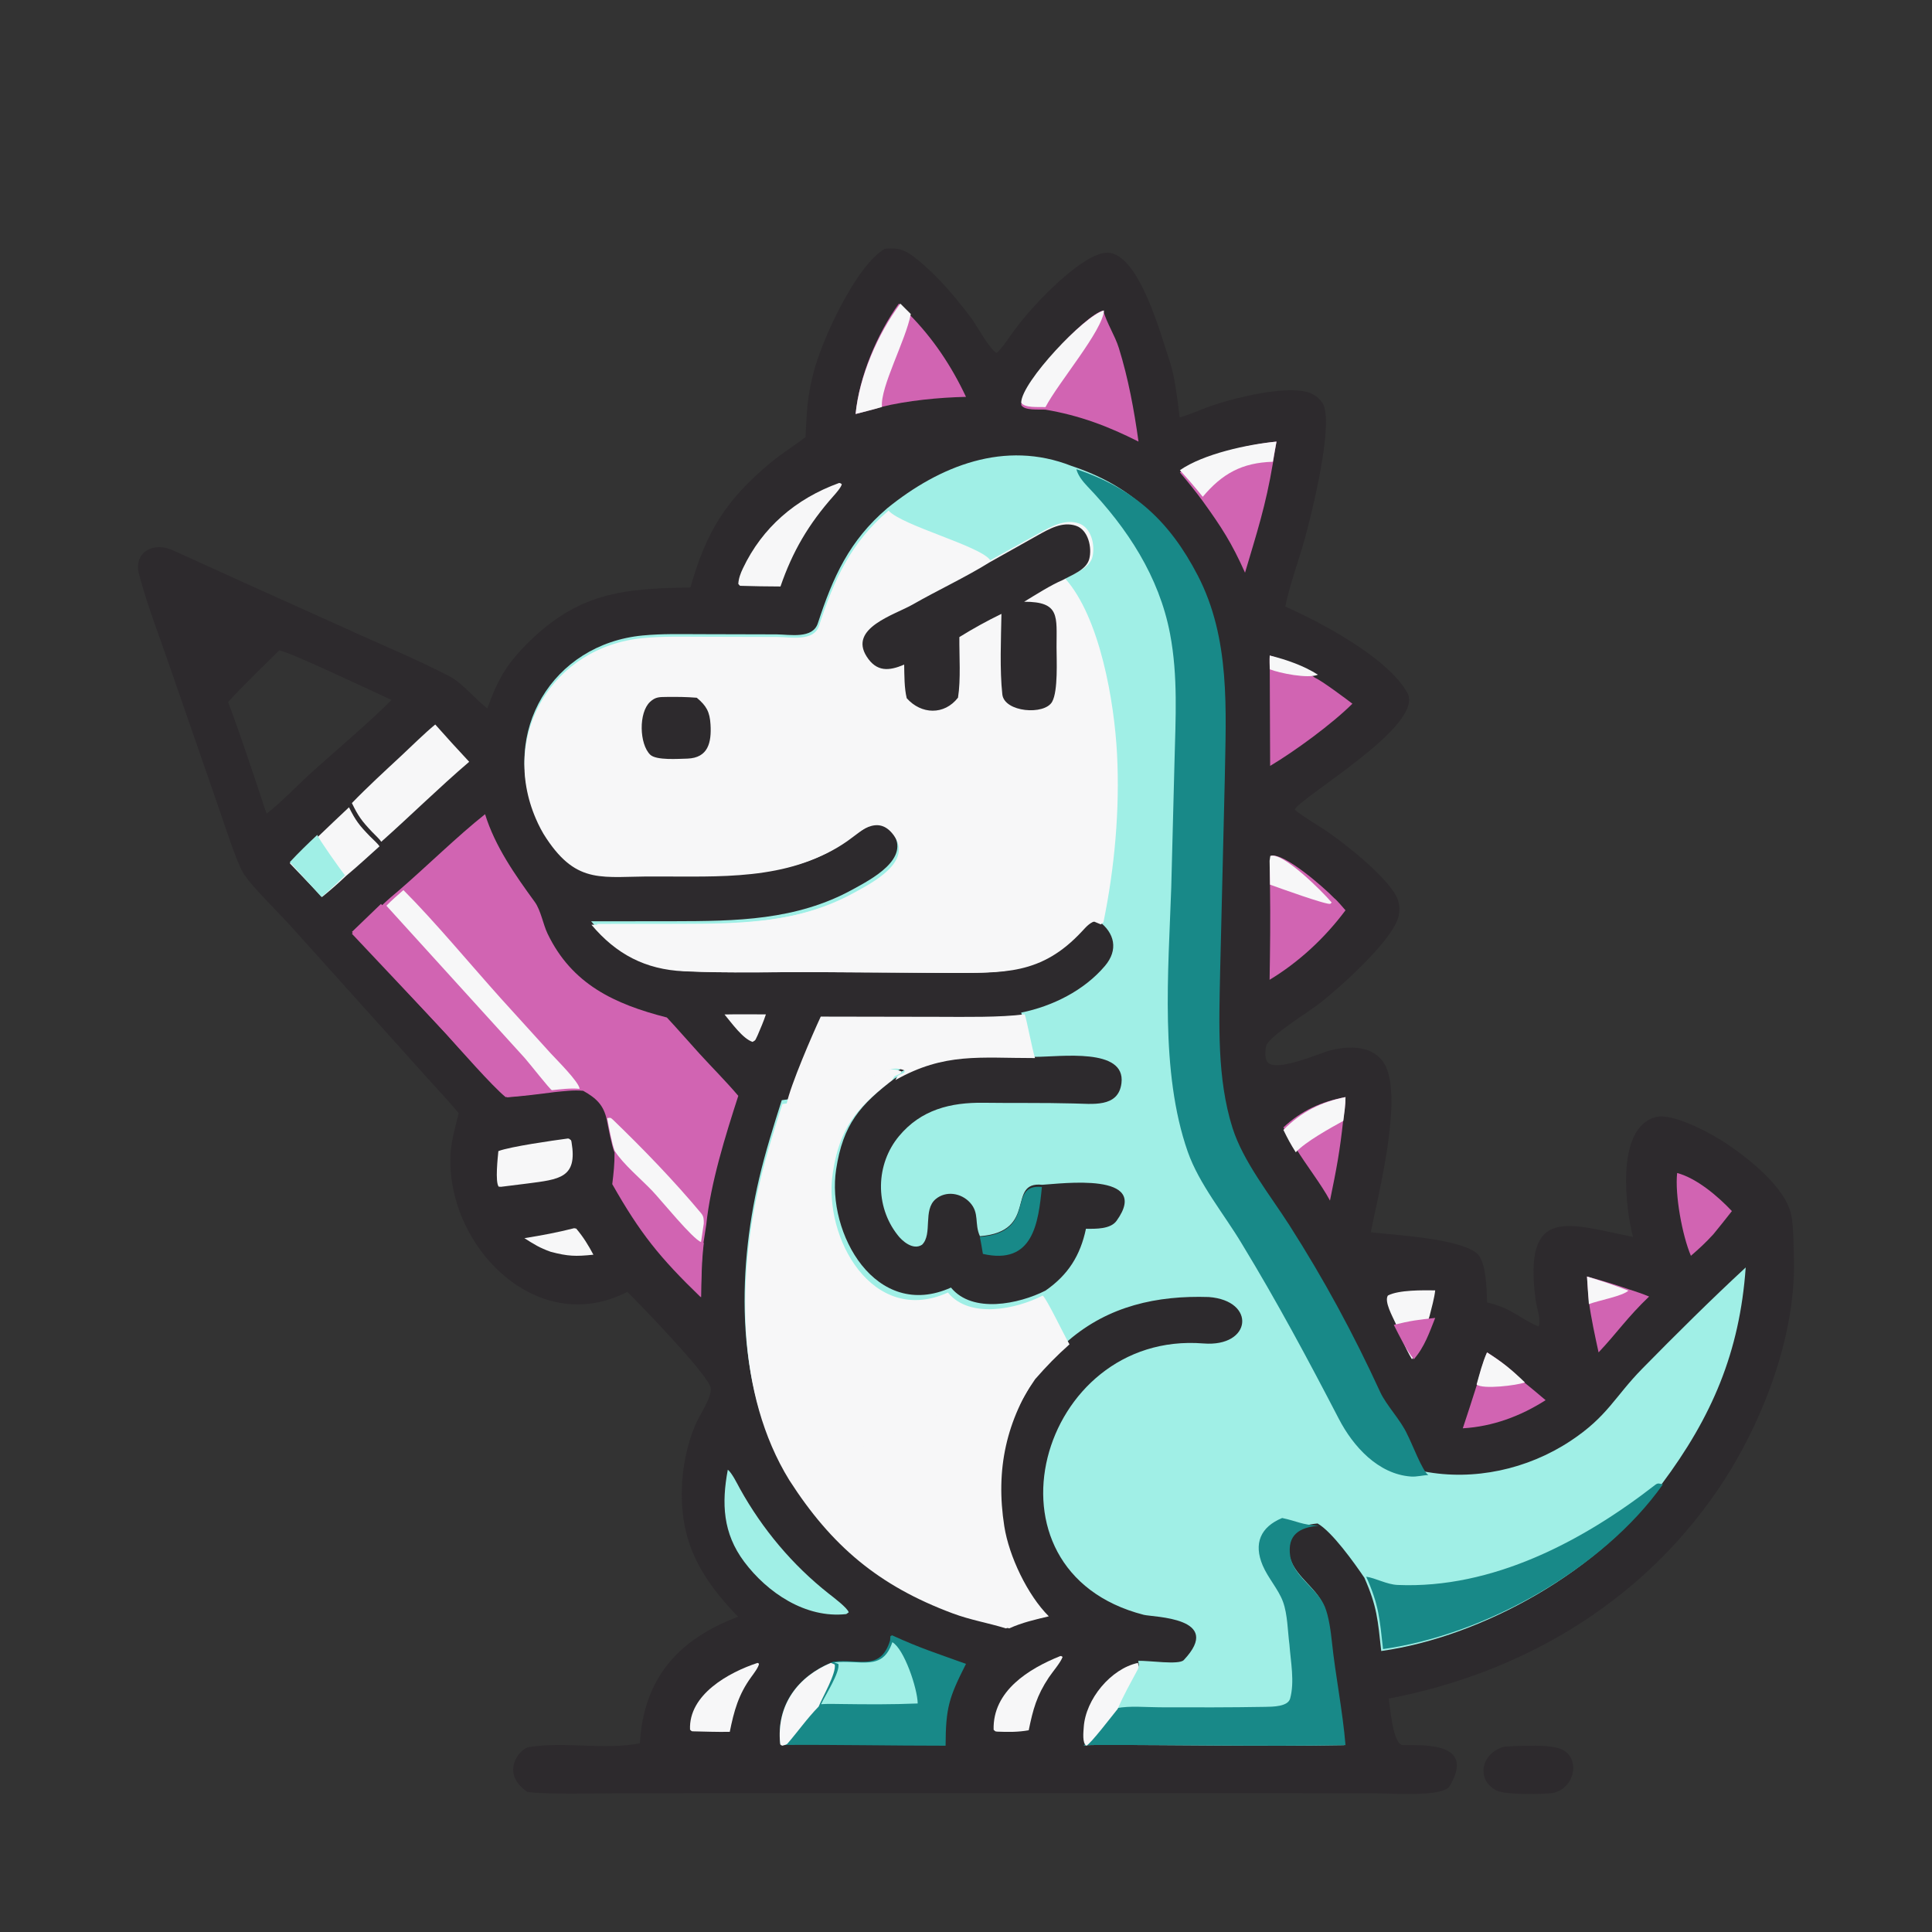
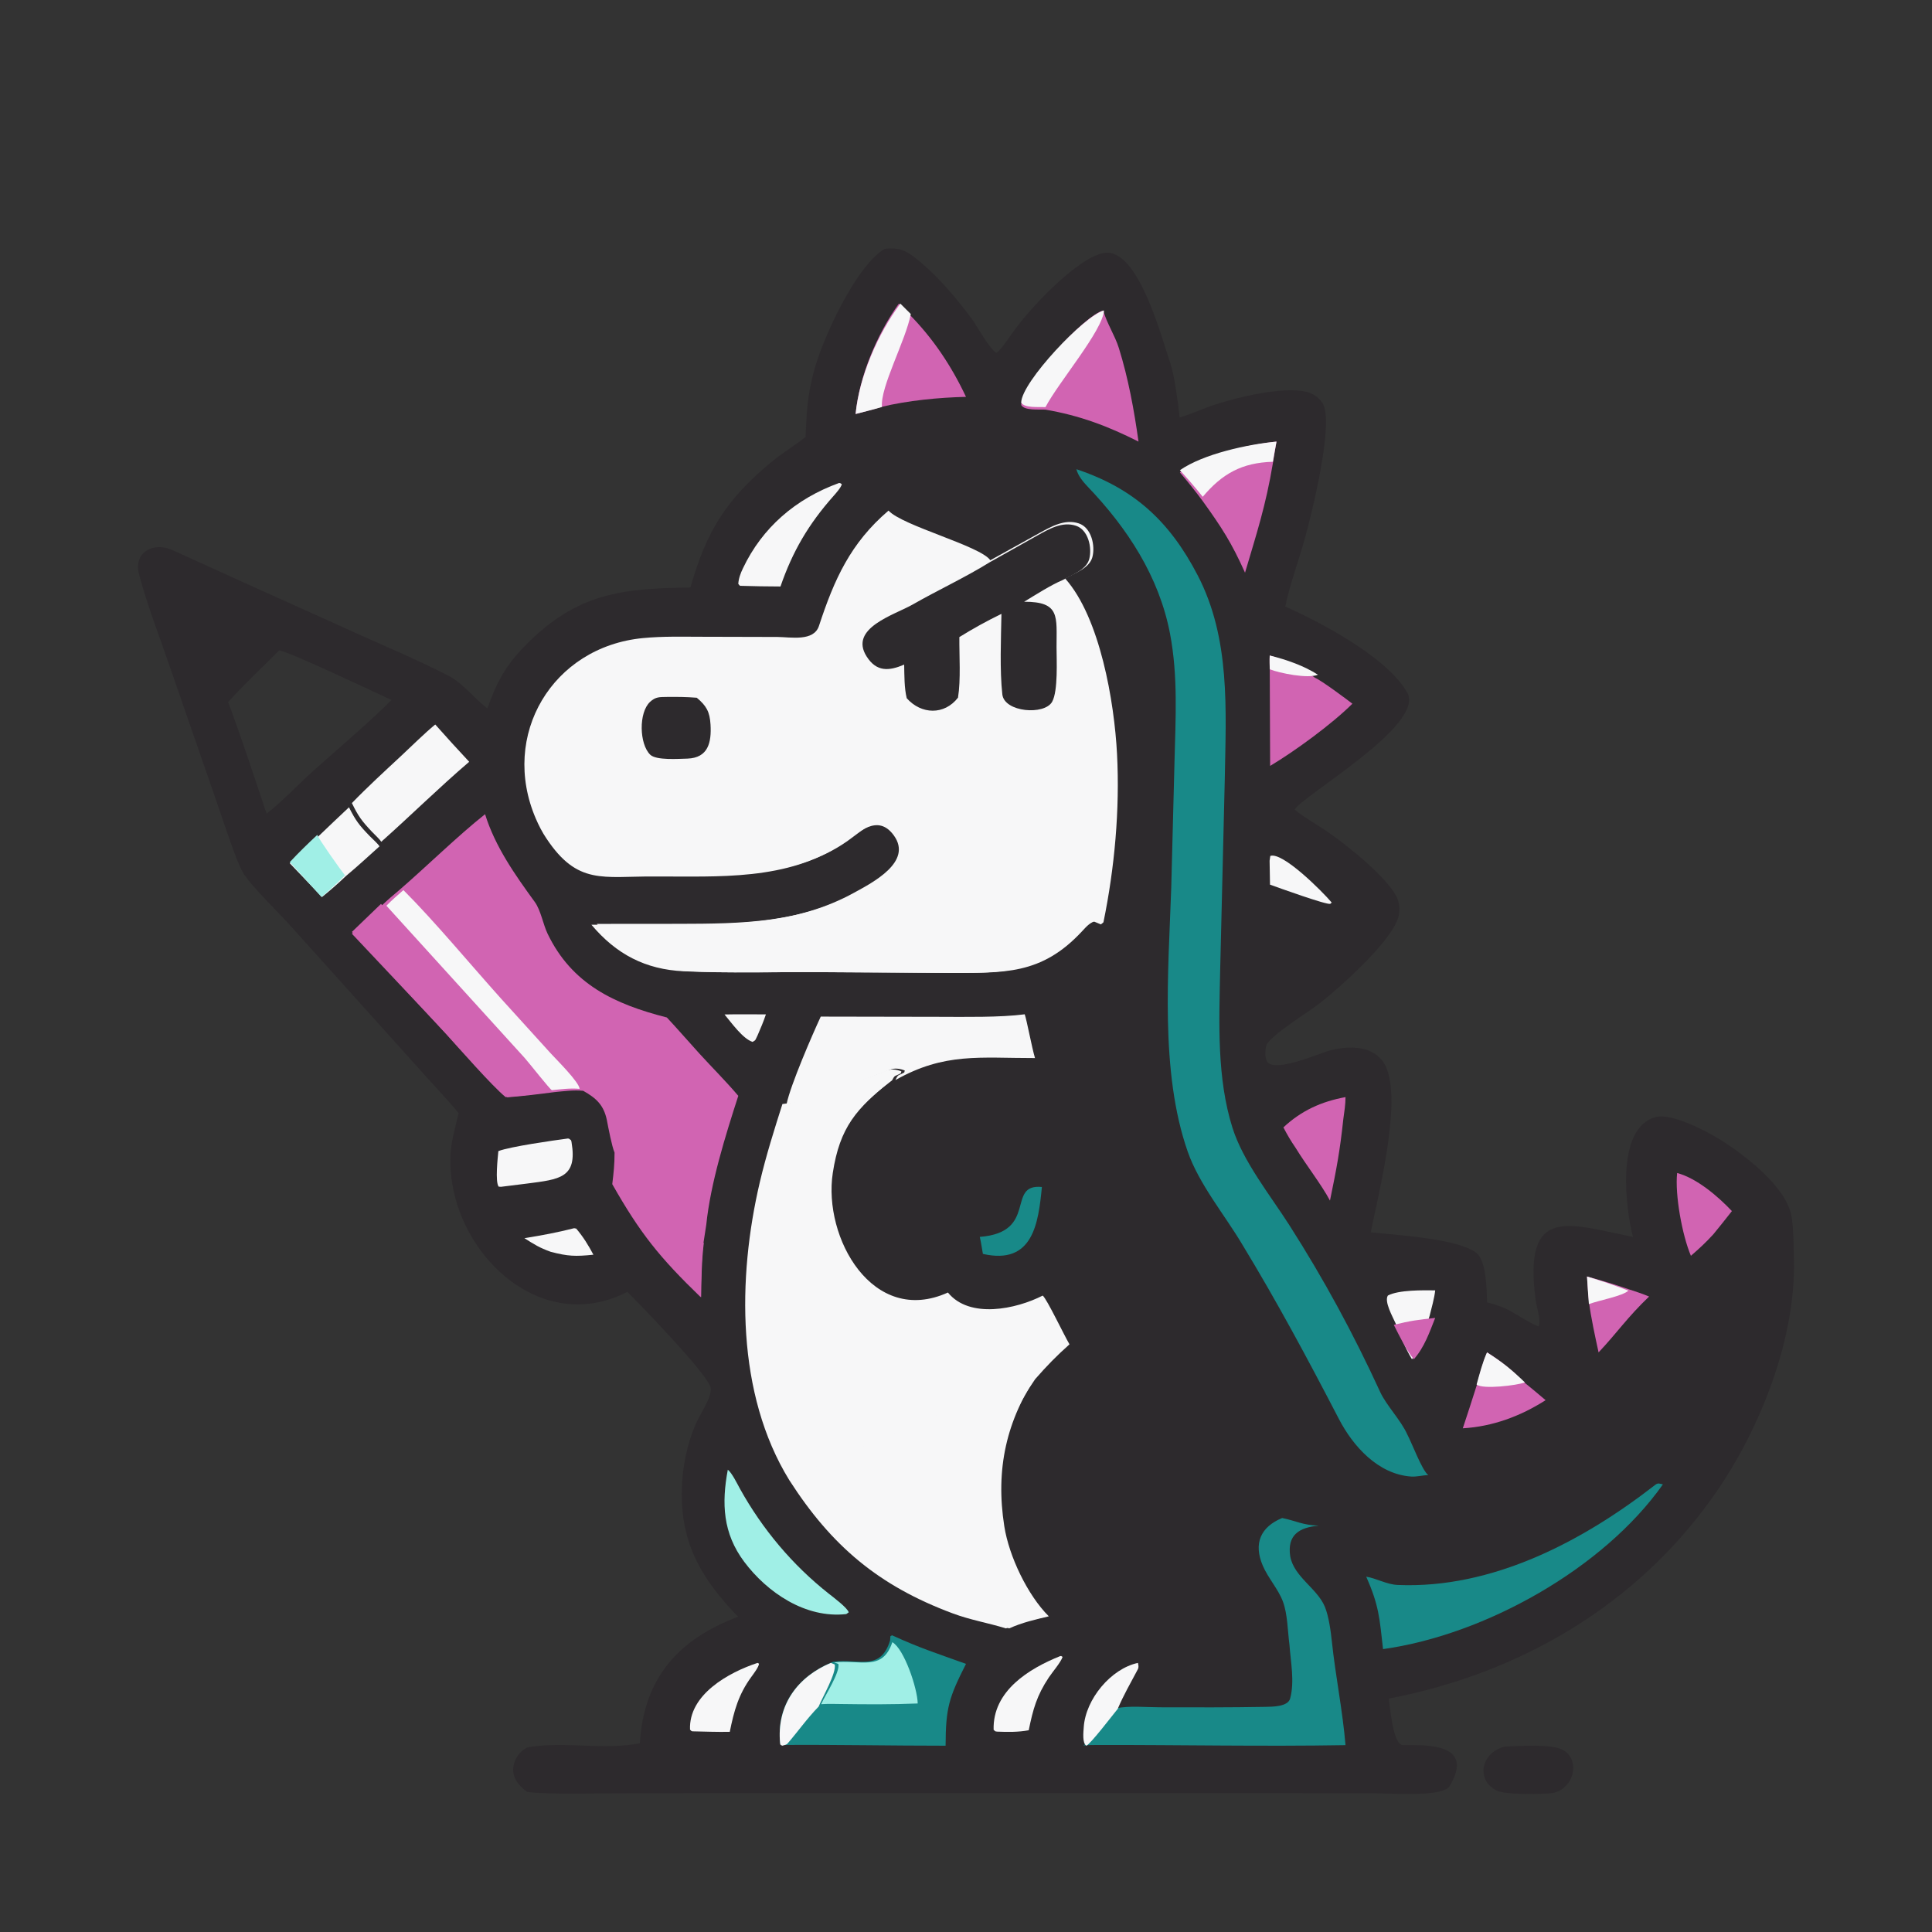
<svg xmlns="http://www.w3.org/2000/svg" fill="none" height="280" viewBox="0 0 280 280" width="280">
  <rect x="0" y="0" width="280" height="280" fill="#333333" stroke="none" />
  <path d="m128.239 36.054c2.053-.217 3.052.21 4.67 1.525 3.049 2.477 5.572 5.474 7.914 8.606.727.973 2.715 4.655 3.626 4.949.697-.464 2.198-2.879 3.016-3.865 2.284-3.07 9.029-10.225 12.721-10.625 4.851-.525 8.188 12.401 9.443 16.052.575 1.671 1.129 5.848 1.333 7.809 1.722-.506 3.382-1.295 5.093-1.855 3.443-1.129 9.701-2.617 13.152-1.898.971.202 1.948.825 2.472 1.675 1.748 2.831-1.643 16.242-2.563 19.587-.88 3.201-2.084 6.369-2.785 9.611l-.059.28c5.402 2.404 14.836 7.439 17.684 12.485 2.647 4.693-15.449 15.084-16.316 16.952 1.492 1.232 3.284 2.179 4.877 3.287 2.786 1.936 8.314 6.355 9.838 9.247.514.977.587 2.207.24 3.249-1.177 3.529-8.389 9.976-11.423 12.348-1.422 1.113-7.313 4.755-7.661 6.083-.164.627-.224 1.73.136 2.297 1.082 1.707 7.578-1.233 9.219-1.643 1.417-.354 2.995-.521 4.44-.253 1.298.242 2.473.903 3.21 2.019 3.038 4.599-.846 19.427-1.852 24.613 3.537.409 12.755.893 15.346 3.031 1.411 1.164 1.449 5.292 1.517 7.134 3.708.903 4.376 2.143 7.412 3.492.505-.6-.264-2.907-.381-3.795-1.84-13.88 4.738-11.056 14.109-9.189-.985-3.65-2.713-15.799 3.312-17.371 2.468-.644 8.067 2.379 10.261 3.867 3.132 2.125 8.71 6.382 9.409 10.57.302 1.887.292 4.326.34 6.244.283 11.356-4.811 24.361-11.297 33.728-11.221 16.204-28.229 26.19-47.418 29.872.198 1.372.628 6.736 2.039 6.739 3.332.009 10.495-.345 6.795 5.93-.965 1.638-8.388 1.068-11.095 1.049l-85.699-.015-23.867.022c-3.164.005-10.109.193-13.039-.2-1.906-1.342-2.753-3.196-1.314-5.327.293-.434 1.041-1.084 1.57-1.17 5.262-.846 10.807.472 16.065-.55.568-9.4 5.527-15.067 14.238-18.336-5.257-5.463-8.326-10.55-8.152-18.337.073-3.286.692-6.421 1.949-9.461.578-1.396 2.351-3.864 2.245-5.294-.131-1.775-10.336-12.25-12.091-13.996-13.376 6.898-26.609-7.135-25.59-20.373.136-1.76.728-3.803 1.153-5.532-1.729-2.061-3.647-4.061-5.443-6.086l-18.674-20.767c-1.842-2.083-5.505-5.573-7-7.751-.978-1.424-2.961-7.624-3.634-9.544l-7.081-20.434c-1.518-4.456-3.314-9.008-4.505-13.532-.827-3.141 2.053-4.758 4.897-3.464 3.044 1.385 6.082 2.765 9.117 4.146l15.644 7.051c5.093 2.354 10.402 4.5 15.352 7.08 1.832.955 3.615 3.179 5.317 4.53l.155.12c1.401-3.896 2.647-6.231 5.585-9.204 7.47-7.557 13.967-8.181 23.849-8.323 2.267-7.997 5.069-12.653 11.654-18.116 1.61-1.336 3.375-2.409 5.023-3.678.209-3.771.2-5.494 1.122-9.204 1.191-4.793 6.204-15.701 10.38-18.09zm-89.585 81.855c1.638-1.231 4.324-3.922 5.905-5.421 3.589-3.263 8.978-7.792 12.179-11.042-2.214-1.017-14.959-7.063-16.277-7.185-2.403 2.388-5.142 4.999-7.401 7.485 1.711 4.545 3.235 9.189 4.783 13.793.266.791.494 1.597.811 2.37z" fill="#2d2a2d" />
-   <path d="m128.564 73.676c7.625-6.188 17.085-9.943 26.702-6.158 8.368 2.781 13.531 7.558 17.593 15.365 4.781 9.185 4.104 19.507 3.934 29.569l-.674 27.94c-.152 7.463-.472 15.361 1.788 22.529 1.549 4.909 5.474 9.766 8.269 14.134 5.011 7.834 9.279 15.702 13.167 24.151.895 1.945 3.022 4.107 3.931 6.15.689 1.288 2.15 5.238 3.048 5.888 7.294 1.406 15.051-.301 21.258-4.392 5.412-3.567 6.407-6.4 10.43-10.497 4.729-4.817 10.031-10.079 14.99-14.664-.866 12.269-4.894 21.667-12.193 31.425-8.621 12.344-25.803 22.072-40.628 24.162-.503-4.519-.594-6.438-2.445-10.62-1.45-2.139-4.66-6.652-6.781-7.864-2.817.253-4.573 1.353-4.104 4.499.533 2.996 3.876 4.677 4.972 7.362.56 1.374.855 3.582 1.008 5.068.516 5.024 1.558 10.185 1.963 15.195-11.834.208-23.712-.047-35.549-.026-.691.001-1.45.01-2.135.069.668-.283 4.006-4.548 4.768-5.451.929-2.118 1.946-3.808 3.041-5.824.206-.378.106-.611.039-.986 1.543-.058 5.903.629 6.6-.107 5.895-6.221-4.426-6.208-5.799-6.561-24.877-6.407-15.179-41.231 8.662-39.327 7.016.56 7.669-6.213.766-6.73-7.512-.245-14.522 1.302-20.325 6.295-1.937 1.734-3.224 3.057-4.971 5.05-4.648 6.664-6.24 13.599-4.937 21.677.682 4.233 3.371 9.728 6.472 12.736-2.006.468-3.862.872-5.764 1.708-2.619-.81-5.103-1.204-7.728-2.183-10.736-4.007-17.541-9.796-23.638-19.305-7.683-12.489-7.518-29.309-4.273-43.152.903-3.849 2.083-7.592 3.279-11.355 3.999-.458 7.057-1.853 10.782-3.288 1.387-.535 2.861-.948 4.223-1.538.696-.301 1.519-.19 2.214.09l-.073.273c-.907.515-.835.158-1.287 1.075 7.183-3.928 12.306-3.097 20.334-3.11-.467-1.511-1.196-5.37-1.499-6.192 4.547-.927 9.116-3.197 12.144-6.77 1.974-2.329 1.415-4.793-.926-6.511l-1.033-.431c-.984.211-1.493.8-2.171 1.516-5.926 6.265-11.363 5.914-19.434 5.921l-18.022-.105c-6.447-.049-13.122.172-19.546-.128-5.554-.259-9.753-2.467-13.334-6.727l11.901-.01c9.046-.015 17.817-.1 26.012-4.61 2.64-1.453 8.505-4.449 5.752-8.271-2.339-3.246-5.119-.409-7.351 1.128-7.949 5.469-18.091 4.764-27.273 4.793-7.377-.038-11.025 1.284-15.527-5.486-.592-.866-1.119-1.902-1.533-2.863-5.2-12.081 2.388-24.852 15.479-26.103 2.847-.272 5.489-.193 8.316-.19l11.095.029c1.943.023 5.232.686 5.981-1.599 2.202-6.723 4.547-11.967 10.04-16.661z" fill="#a0efe6" />
  <path d="m128.774 74c1.978 2.196 13.339 5.127 14.75 7.196 2.362-1.298 4.714-2.622 7.072-3.921 1.73-.953 3.708-2.095 5.735-1.426 1.846.596 2.433 3.239 1.981 4.91-.441 1.607-2.594 2.326-3.942 3.081 5.06 5.67 7.13 17.901 7.519 25.446.414 8.063-.348 16.476-1.97 24.379-.096.082-.274.25-.374.306l-1.038-.432c-.988.211-1.499.802-2.18 1.52-5.949 6.283-11.408 5.931-19.511 5.938l-18.094-.105c-6.473-.05-13.175.172-19.624-.128-5.576-.26-9.792-2.475-13.387-6.747l11.948-.01c9.082-.016 17.887-.1 26.116-4.624 2.651-1.457 8.539-4.462 5.775-8.294-2.348-3.256-5.139-.41-7.381 1.13-7.98 5.486-18.162 4.778-27.382 4.808-7.406-.038-11.069 1.287-15.589-5.502-.594-.869-1.123-1.908-1.539-2.872-5.221-12.115 2.397-24.923 15.541-26.178 2.858-.273 5.511-.194 8.349-.191l11.139.029c1.95.023 5.253.688 6.004-1.604 2.211-6.742 4.566-12.002 10.081-16.71z" fill="#f7f7f8" />
  <path d="m80 121.194c2.481-.599 8.211-.459 11.064-.468 8.528-.028 16.619.135 24.993-1.921 3.965-.88 7.455-2.787 10.921-4.861 1.562-.935 3.133-2.089 4.828-2.73 2.376-.899 4.057 1.182 4.4 3.413.728 4.73-2.705 9.193-5.14 12.899-2.3 3.456-5.137 5.902-7.91 8.827 9.239-1.096 19.24.991 28.185-2.922 1.46-.638 5.179-2.219 6.727-1.283.38.294.71.824.932 1.265-.984.214-1.494.816-2.171 1.546-5.927 6.39-11.364 6.032-19.435 6.039l-18.025-.107c-6.447-.05-13.123.175-19.547-.13-5.554-.265-9.754-2.517-13.335-6.862l11.902-.01c9.048-.016 17.818-.102 26.015-4.703 2.641-1.481 8.506-4.537 5.752-8.435-2.339-3.312-5.119-.417-7.351 1.15-7.949 5.579-18.092 4.859-27.276 4.889-7.377-.039-11.026 1.309-15.528-5.596z" fill="#f7f7f8" />
  <path d="m143.489 81.455c2.296-1.277 4.581-2.578 6.872-3.856 1.682-.937 3.603-2.06 5.573-1.402 1.793.586 2.364 3.185 1.925 4.829-.428 1.58-2.521 2.288-3.83 3.03-1.756.743-3.934 2.143-5.604 3.153 5.257-.013 4.689 2.149 4.697 6.583.004 1.872.236 6.321-.631 7.901-1.099 2.002-6.942 1.541-7.226-1.061-.389-3.562-.193-8.009-.128-11.664-2.155 1.049-4.064 2.105-6.099 3.363-.024 2.723.226 6.134-.196 8.779-1.987 2.562-5.326 2.452-7.432.079-.362-1.479-.339-3.324-.37-4.87-2.206.943-3.997 1.084-5.436-1.169-2.639-4.133 4.067-6.049 6.665-7.537 3.687-2.112 7.619-3.917 11.22-6.157z" fill="#2d2a2d" />
  <path d="m96.666 101.005c1.578-.013 2.731-.009 4.316.116 1.402 1.179 1.88 2.038 1.992 3.88.159 2.605-.34 4.836-3.35 4.943-1.26.021-4.515.29-5.397-.575-1.574-1.544-1.692-6.09-.013-7.651.815-.758 1.403-.691 2.452-.713z" fill="#2d2a2d" />
  <path d="m113.395 160.005c4.004-.458 7.065-1.853 10.794-3.288 1.388-.534 2.864-.948 4.228-1.538.696-.301 1.52-.19 2.216.09l-.074.273c-.907.515-.835.158-1.288 1.075-5.145 3.942-7.57 6.778-8.577 13.375-1.432 9.382 5.791 22.276 16.686 17.329 3.125 3.853 9.886 2.414 13.737.444.611.49 3.125 5.807 3.883 7.064-1.939 1.734-3.228 3.057-4.977 5.05-4.653 6.664-6.246 13.598-4.941 21.676.683 4.233 3.374 9.728 6.478 12.736-2.008.468-3.866.873-5.77 1.709-2.622-.811-5.109-1.204-7.737-2.184-10.747-4.007-17.559-9.796-23.663-19.305-7.691-12.488-7.526-29.308-4.277-43.151.903-3.849 2.085-7.591 3.282-11.355z" fill="#f7f7f8" />
  <path d="m115 213.988 22.917-9.758c2.579-1.127 10.412-5.127 12.553-5.23-4.632 6.826-6.218 13.929-4.919 22.204.68 4.336 3.358 9.964 6.449 13.046-2 .479-3.849.893-5.744 1.75-2.61-.83-5.085-1.234-7.701-2.237-10.699-4.105-17.479-10.034-23.555-19.775z" fill="#f7f7f8" />
  <path d="m156 68c8.359 2.783 13.516 7.561 17.574 15.371 4.776 9.188 4.1 19.514 3.93 29.58l-.674 27.951c-.152 7.466-.471 15.367 1.787 22.538 1.546 4.911 5.468 9.77 8.259 14.139 5.006 7.837 9.269 15.708 13.152 24.161.894 1.946 3.019 4.109 3.928 6.152.687 1.288 2.147 5.241 3.044 5.891-.807.012-1.661.268-2.504.208-4.783-.338-8.403-4.395-10.449-8.335-4.478-8.626-9.015-17.093-14.062-25.386-2.55-4.272-6.203-8.656-7.85-13.358-4.049-11.566-2.8-26.145-2.389-38.28l.472-18.264c.155-6.22.523-12.362-.647-18.517-1.578-8.293-6.198-15.33-11.943-21.329-.64-.669-1.415-1.61-1.628-2.522z" fill="#188988" />
  <path d="m150.034 153.167c3.624.002 13.133-1.386 12.497 3.807-.447 3.644-4.301 2.976-7.015 2.947-4.316-.117-8.642-.038-12.957-.099-4.815-.067-9.08 1.003-12.269 4.835-3.396 4.081-3.5 10.139-.213 14.316.622.839 2.242 2.297 3.555 1.422 1.558-1.528.087-5.045 1.976-6.616 1.489-1.237 3.664-.895 4.952.489 1.438 1.546.622 3.09 1.458 4.89 8.554-.678 3.765-7.99 9.028-7.45 2.624-.137 15.938-1.962 10.775 5.22-.88 1.225-3.018 1.171-4.437 1.154-.816 3.875-2.577 6.679-5.865 8.963-3.84 1.948-10.582 3.371-13.698-.44-10.866 4.893-18.069-7.858-16.641-17.136 1.004-6.523 3.423-9.328 8.554-13.226 7.171-3.885 12.285-3.063 20.3-3.076z" fill="#2d2a2d" />
  <path d="m142 179.259c8.528-.659 3.753-7.755 9-7.231-.513 5.236-1.271 11.347-8.55 9.698-.139-.798-.271-1.685-.45-2.467z" fill="#188988" />
  <path d="m185.817 220c2.229.47 2.834 1.001 5.312 1.111-2.841.25-4.611 1.34-4.138 4.454.537 2.966 3.908 4.632 5.013 7.29.565 1.361.863 3.547 1.017 5.018.52 4.974 1.571 10.085 1.979 15.045-11.933.207-23.91-.045-35.847-.025-.697.001-1.462.01-2.153.069.674-.281 4.04-4.504 4.808-5.398 1.938-.378 4.261-.134 6.264-.131 5.098.016 10.204.03 15.302-.063 1.048-.019 3.276-.017 3.6-1.202.669-2.448.084-5.298-.1-7.824-.257-1.945-.263-4.394-.94-6.224-.672-1.817-2.171-3.43-2.941-5.256-1.334-3.16-.328-5.554 2.824-6.864z" fill="#188988" />
  <path d="m198 228.507c1.377.195 2.963 1.129 4.563 1.197 13.731.581 26.803-6.325 37.321-14.505.424-.329.63-.173 1.116-.073-8.606 12.197-25.76 21.81-40.559 23.874-.503-4.465-.593-6.361-2.441-10.493z" fill="#188988" />
  <path d="m70.3 118c1.456 4.694 4.334 8.773 7.209 12.725.857 1.177 1.209 3.251 1.839 4.568 3.525 7.36 9.727 10.237 17.301 12.17 1.597 1.708 3.122 3.483 4.7 5.214 1.854 2.034 3.88 4.049 5.65 6.14-1.866 5.778-4.022 12.655-4.64 18.675l-.412 2.678c-.321 2.554-.346 5.259-.391 7.83-5.983-5.774-8.784-9.271-12.822-16.383.207-1.724.331-2.816.331-4.571-.403-.97-.893-3.568-1.111-4.697-.448-2.184-1.528-3.191-3.435-4.263-1.387-.136-2.806.059-4.198.195-2.337.307-4.448.565-6.796.751-2.001-1.599-6.89-7.082-8.768-9.109l-13.757-14.599 4.263-4.022c.853-.836 1.661-1.512 2.577-2.282 3.962-3.42 8.459-7.848 12.46-11.02z" fill="#d164b2" />
  <path d="m51 135.061 4.216-4.061 20.723 22.494c.687.759 3.75 4.619 4.061 4.748-2.312.309-4.399.57-6.722.758-1.979-1.615-6.814-7.15-8.672-9.198z" fill="#d164b2" />
  <path d="m58.466 129c4.43 4.421 9.793 10.875 14.101 15.673l7.24 7.98c.846.926 4.13 4.169 4.192 5.153-1.328-.133-2.686.059-4.018.194-.301-.127-3.265-3.915-3.929-4.66l-20.053-22.078c.816-.828 1.589-1.498 2.466-2.262z" fill="#f7f7f8" />
  <path d="m89.325 167c1.216 1.905 3.887 4.091 5.544 5.801 1.244 1.285 5.949 6.981 7.131 7.352-.316 2.56-.341 5.271-.385 7.847-5.886-5.787-8.642-9.292-12.615-16.419.204-1.728.326-2.822.325-4.581z" fill="#d164b2" />
-   <path d="m88 162.052c.363-.052.447-.146.805.199 4.396 4.239 8.87 8.867 12.792 13.563.416.498.4.88.403 1.489l-.4 2.697c-1.167-.373-5.815-6.097-7.044-7.389-1.636-1.718-4.275-3.915-5.476-5.829-.392-.977-.868-3.593-1.08-4.73z" fill="#f7f7f8" />
  <path d="m129.001 237.738.041-.607.243-.131c4.13 1.89 6.508 2.62 10.715 4.14-2.481 4.905-2.932 6.346-2.958 11.86-7.834.002-15.862-.162-23.648-.109-.17-.083-.306-.083-.328-.298-.584-5.697 2.764-9.787 7.692-11.769 3.691-.471 6.858 1.447 8.243-3.086z" fill="#188988" />
  <path d="m129.322 238c1.722.966 3.649 6.723 3.678 8.88-3.683.157-7.368.132-11.052.081-.983-.014-1.966-.045-2.948.024.576-1.266 2.779-4.645 2.5-5.831l-.606-.221c3.774-.448 7.011 1.375 8.428-2.933z" fill="#a0efe6" />
  <path d="m113.377 253c-.163-.082-.293-.082-.314-.296-.558-5.665 2.641-9.733 7.348-11.704l.566.231c.261 1.242-1.798 4.778-2.336 6.103-1.686 1.727-2.959 3.567-4.534 5.388-.113.131-.552.232-.73.278z" fill="#f7f7f8" />
  <path d="m118.95 147.334 17.14.032c3.696.006 8.872.103 12.419-.366.301.842 1.026 4.796 1.491 6.343-7.986.013-13.08-.838-20.225 3.186.449-.94.378-.573 1.279-1.101l.074-.28c-.692-.286-1.511-.4-2.203-.092-1.355.605-2.821 1.028-4.2 1.575-3.705 1.471-6.747 2.9-10.725 3.369.563-2.748 3.748-10.085 4.95-12.666z" fill="#f7f7f8" />
  <path d="m151.486 59.365c-1.006-.042-3.01.16-3.486-.664.026-3.049 9.135-13.019 11.889-13.702.511 1.848 1.696 3.62 2.26 5.43 1.376 4.421 2.217 9.003 2.851 13.57-4.443-2.241-8.509-3.782-13.514-4.635z" fill="#d164b2" />
  <path d="m151.519 59c-1.016-.041-3.038.156-3.519-.647.026-2.972 9.22-12.688 12-13.353-.181 2.909-6.611 10.425-8.481 14z" fill="#f7f7f8" />
  <path d="m130.275 44 1.467 1.513c3.475 3.512 6.153 7.526 8.258 12.004-3.908.085-8.495.533-12.3 1.464-1.124.357-2.543.702-3.7 1.019.521-5.444 3.106-11.592 6.275-16z" fill="#d164b2" />
  <path d="m130.484 44 1.516 1.513c-.731 3.841-4.471 10.628-4.177 13.468-1.161.357-2.627.702-3.823 1.019.538-5.444 3.21-11.592 6.484-16z" fill="#f7f7f8" />
  <path d="m51 116.387c2.232-2.309 4.732-4.601 7.091-6.794 1.512-1.406 3.424-3.313 4.988-4.593 1.636 1.841 3.236 3.61 4.92 5.404-4.464 3.825-8.409 7.737-12.747 11.596-.244-.406-.961-1.048-1.333-1.442-1.485-1.572-1.992-2.255-2.92-4.171z" fill="#f7f7f8" />
  <path d="m171 68.469c3.436-2.567 9.829-4.043 14-4.47-.187 1.048-.355 2.101-.527 3.152-1.028 6.141-2.327 10.078-4.034 15.848-1.954-4.36-3.382-6.559-6.127-10.373-1.13-1.521-2.086-2.714-3.312-4.157z" fill="#d164b2" />
  <path d="m171 68.145c3.436-2.38 9.829-3.749 14-4.145-.187.972-.355 1.949-.527 2.923-4.5.127-7.366 1.747-10.161 5.077-1.13-1.411-2.086-2.517-3.312-3.855z" fill="#f7f7f8" />
-   <path d="m184.097 124.674.103-.629c1.804-.577 7.708 4.603 9.156 6.113.403.307 1.265 1.339 1.644 1.769-3.018 4.044-6.773 7.514-11 10.073.072-4.437.129-8.871.059-13.308-.022-1.339-.034-2.68.038-4.018z" fill="#d164b2" />
  <path d="m184 124.745.101-.696c1.753-.637 7.492 5.086 8.899 6.755l-.202.186c-.526.186-7.592-2.367-8.739-2.782z" fill="#f7f7f8" />
  <path d="m105.479 213c.596.449 1.385 2.082 1.779 2.791 3.23 5.804 7.559 11.001 12.87 15.187.577.456 2.732 2.067 2.872 2.698l-.354.248c-5.925.665-11.473-3.148-14.789-7.577-3.104-4.145-3.291-8.471-2.378-13.347z" fill="#a0efe6" />
  <path d="m184.017 95c2.314.707 4.612 1.705 6.533 3.209 1.015.444 4.464 3.02 5.45 3.776-2.957 2.946-8.337 6.878-11.922 9.015l-.055-13.698c-.01-.734-.042-1.578-.006-2.302z" fill="#d164b2" />
  <path d="m184.018 95c2.473.613 4.929 1.478 6.982 2.782-1.394.621-5.587-.225-6.976-.786-.01-.636-.045-1.368-.006-1.996z" fill="#f7f7f8" />
  <path d="m121.6 70c.249.028.108-.009.4.167-.07.446-.877 1.35-1.197 1.711-3.621 4.079-5.939 8.032-7.69 13.121-1.973-.006-3.868-.037-5.839-.099-.118-.062-.036-.003-.274-.278.044-.799.326-1.531.67-2.255 2.788-5.881 7.623-10.086 13.93-12.368z" fill="#f7f7f8" />
  <path d="m50.578 117c.965 1.931 1.493 2.619 3.036 4.203.387.398 1.132 1.045 1.386 1.454-1.599 1.44-3.211 2.925-4.862 4.302-1.224 1.165-2.159 1.974-3.464 3.041l-4.675-4.887c1.307-1.333 2.653-2.582 4.053-3.816 1.479-1.438 3.025-2.874 4.524-4.297z" fill="#f7f7f8" />
  <path d="m45.984 121c.186.571 3.4 5.118 4.016 5.855-1.204 1.205-2.123 2.041-3.405 3.145l-4.595-5.054c1.284-1.378 2.608-2.671 3.984-3.946z" fill="#a0efe6" />
  <path d="m186 163.389c2.618-2.445 5.515-3.746 9-4.389.002 1.084-.168 2.108-.315 3.181-.511 4.754-.972 7.139-1.935 11.819-1.199-2.274-3.476-5.177-4.958-7.612-.764-1.125-1.157-1.794-1.792-2.999z" fill="#d164b2" />
-   <path d="m186 163.753c2.618-2.648 5.515-4.057 9-4.753.002 1.174-.168 2.282-.315 3.444-1.873 1.034-5.509 3.039-6.893 4.556-.764-1.218-1.157-1.942-1.792-3.247z" fill="#f7f7f8" />
  <path d="m215.532 196c2.269 1.469 3.479 2.483 5.413 4.381 1.034.827 2.042 1.688 3.055 2.543-3.649 2.331-7.69 3.824-12 4.076.681-2.092 1.397-4.218 2.048-6.316.438-1.584.83-3.181 1.484-4.684z" fill="#d164b2" />
  <path d="m215.506 196c2.302 1.459 3.531 2.466 5.494 4.351-1.137.43-6.122 1.044-7 .301.444-1.574.842-3.16 1.506-4.652z" fill="#f7f7f8" />
  <path d="m243.064 170c2.86.766 5.909 3.372 7.936 5.519-.881 1.139-1.779 2.242-2.686 3.359-1.176 1.279-1.972 2.003-3.255 3.122-1.26-2.956-2.336-8.85-1.995-12z" fill="#d164b2" />
  <path d="m82.305 165 .151.025c.312.252.31.125.377.52.876 5.185-1.743 5.374-6.455 5.986-1.211.158-2.584.326-3.764.469l-.343-.022c-.532-.694-.131-4.235-.044-5.151 1.688-.654 7.979-1.549 10.078-1.827z" fill="#f7f7f8" />
  <path d="m230 185c2.193.604 3.888 1.104 6.054 1.854 1.029.335 1.942.63 2.946 1.049-3.181 3.039-4.654 5.271-7.322 8.097-.489-2.248-1.113-5.086-1.402-7.379-.115-1.171-.189-2.439-.276-3.621z" fill="#d164b2" />
  <g fill="#f7f7f8">
    <path d="m230 185c2.173.667 3.853 1.219 6 2.047-.821.789-4.259 1.405-5.726 1.953-.115-1.294-.187-2.694-.274-4z" />
    <path d="m109.793 241 .207.109c-.013.464-.798 1.487-1.121 1.932-1.854 2.543-2.501 4.921-3.114 7.948-1.738.039-3.643-.037-5.393-.072-.221-.049-.084 0-.366-.237-.219-5.097 5.627-8.313 9.787-9.68z" />
    <path d="m153.629 240.023c.226-.037.098-.046.371.106-.255.784-1.455 2.169-1.992 2.973-1.765 2.646-2.297 4.632-2.918 7.661-1.54.278-3.014.262-4.568.198-.373-.061-.195.016-.519-.265-.154-5.648 5.137-8.864 9.626-10.673z" />
    <path d="m202.247 191.757c-.425-.947-1.663-3.138-1.105-4 1.575-.825 5.04-.768 6.858-.748-.119 1.122-.527 2.569-.808 3.688-.691 2.212-1.272 4.437-2.556 6.303-1.015-1.657-1.655-3.409-2.389-5.243z" />
  </g>
  <path d="m202 192.009c2.351-.592 3.597-.753 6-1.009-.839 2.106-1.543 4.224-3.101 6-1.231-1.577-2.008-3.245-2.899-4.991z" fill="#d164b2" />
  <path d="m157.444 253c-.612-.367-.429-1.949-.381-2.672.27-4.089 3.954-8.498 7.857-9.328.064.368.159.596-.037.965-1.043 1.974-2.012 3.627-2.897 5.7-.725.883-3.905 5.057-4.542 5.335z" fill="#f7f7f8" />
  <path d="m83.212 178 .3.059c1.044 1.236 1.752 2.401 2.488 3.781-2.596.273-3.685.234-6.175-.415-1.637-.582-2.418-1.084-3.825-1.981 2.53-.406 4.754-.817 7.212-1.444z" fill="#f7f7f8" />
  <path d="m105 147.024c1.98-.045 4.015-.014 6-.011-.344 1.053-.767 2.004-1.195 3.016-.338.663-.224.703-.736.971-1.411-.456-3.011-2.712-4.069-3.976z" fill="#f7f7f8" />
  <path d="m218.088 253.125c2.098-.082 6.642-.392 8.319.433 2.652 1.305 1.851 5.612-1.351 6.303-1.586.177-6.832.298-8.166-.368-3.003-1.498-2.297-5.49 1.198-6.368z" fill="#2d2a2d" />
</svg>